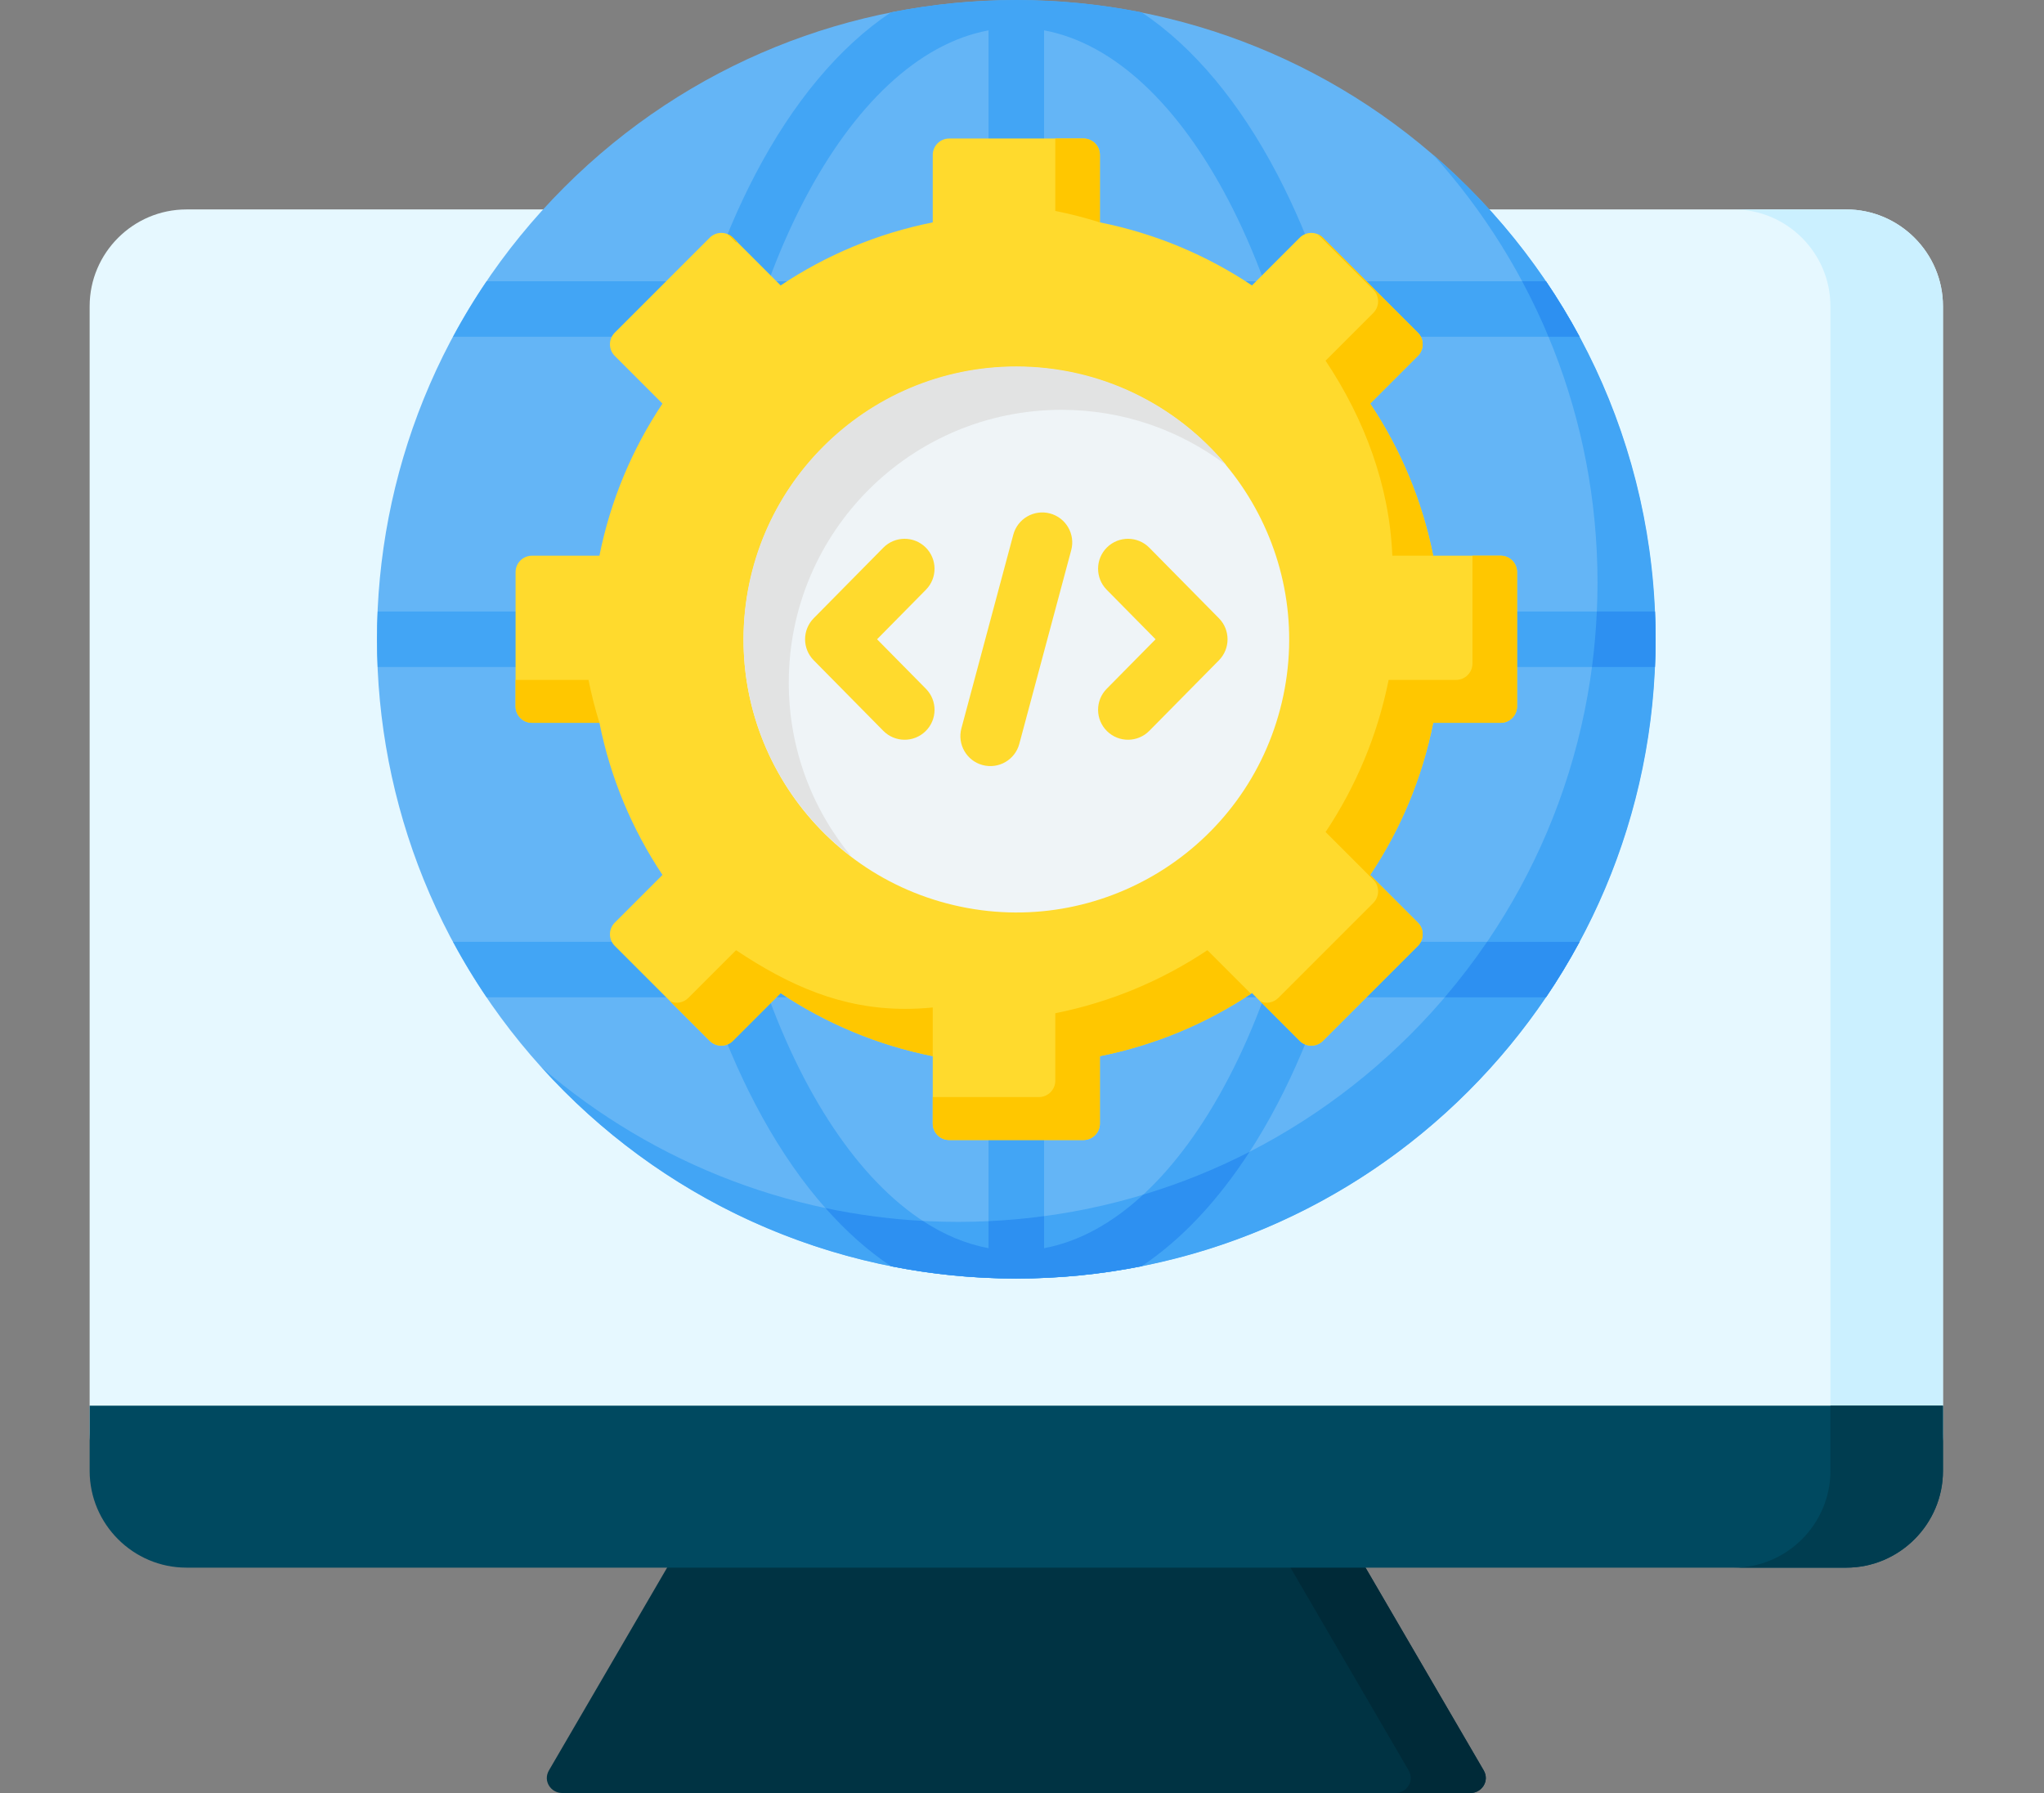
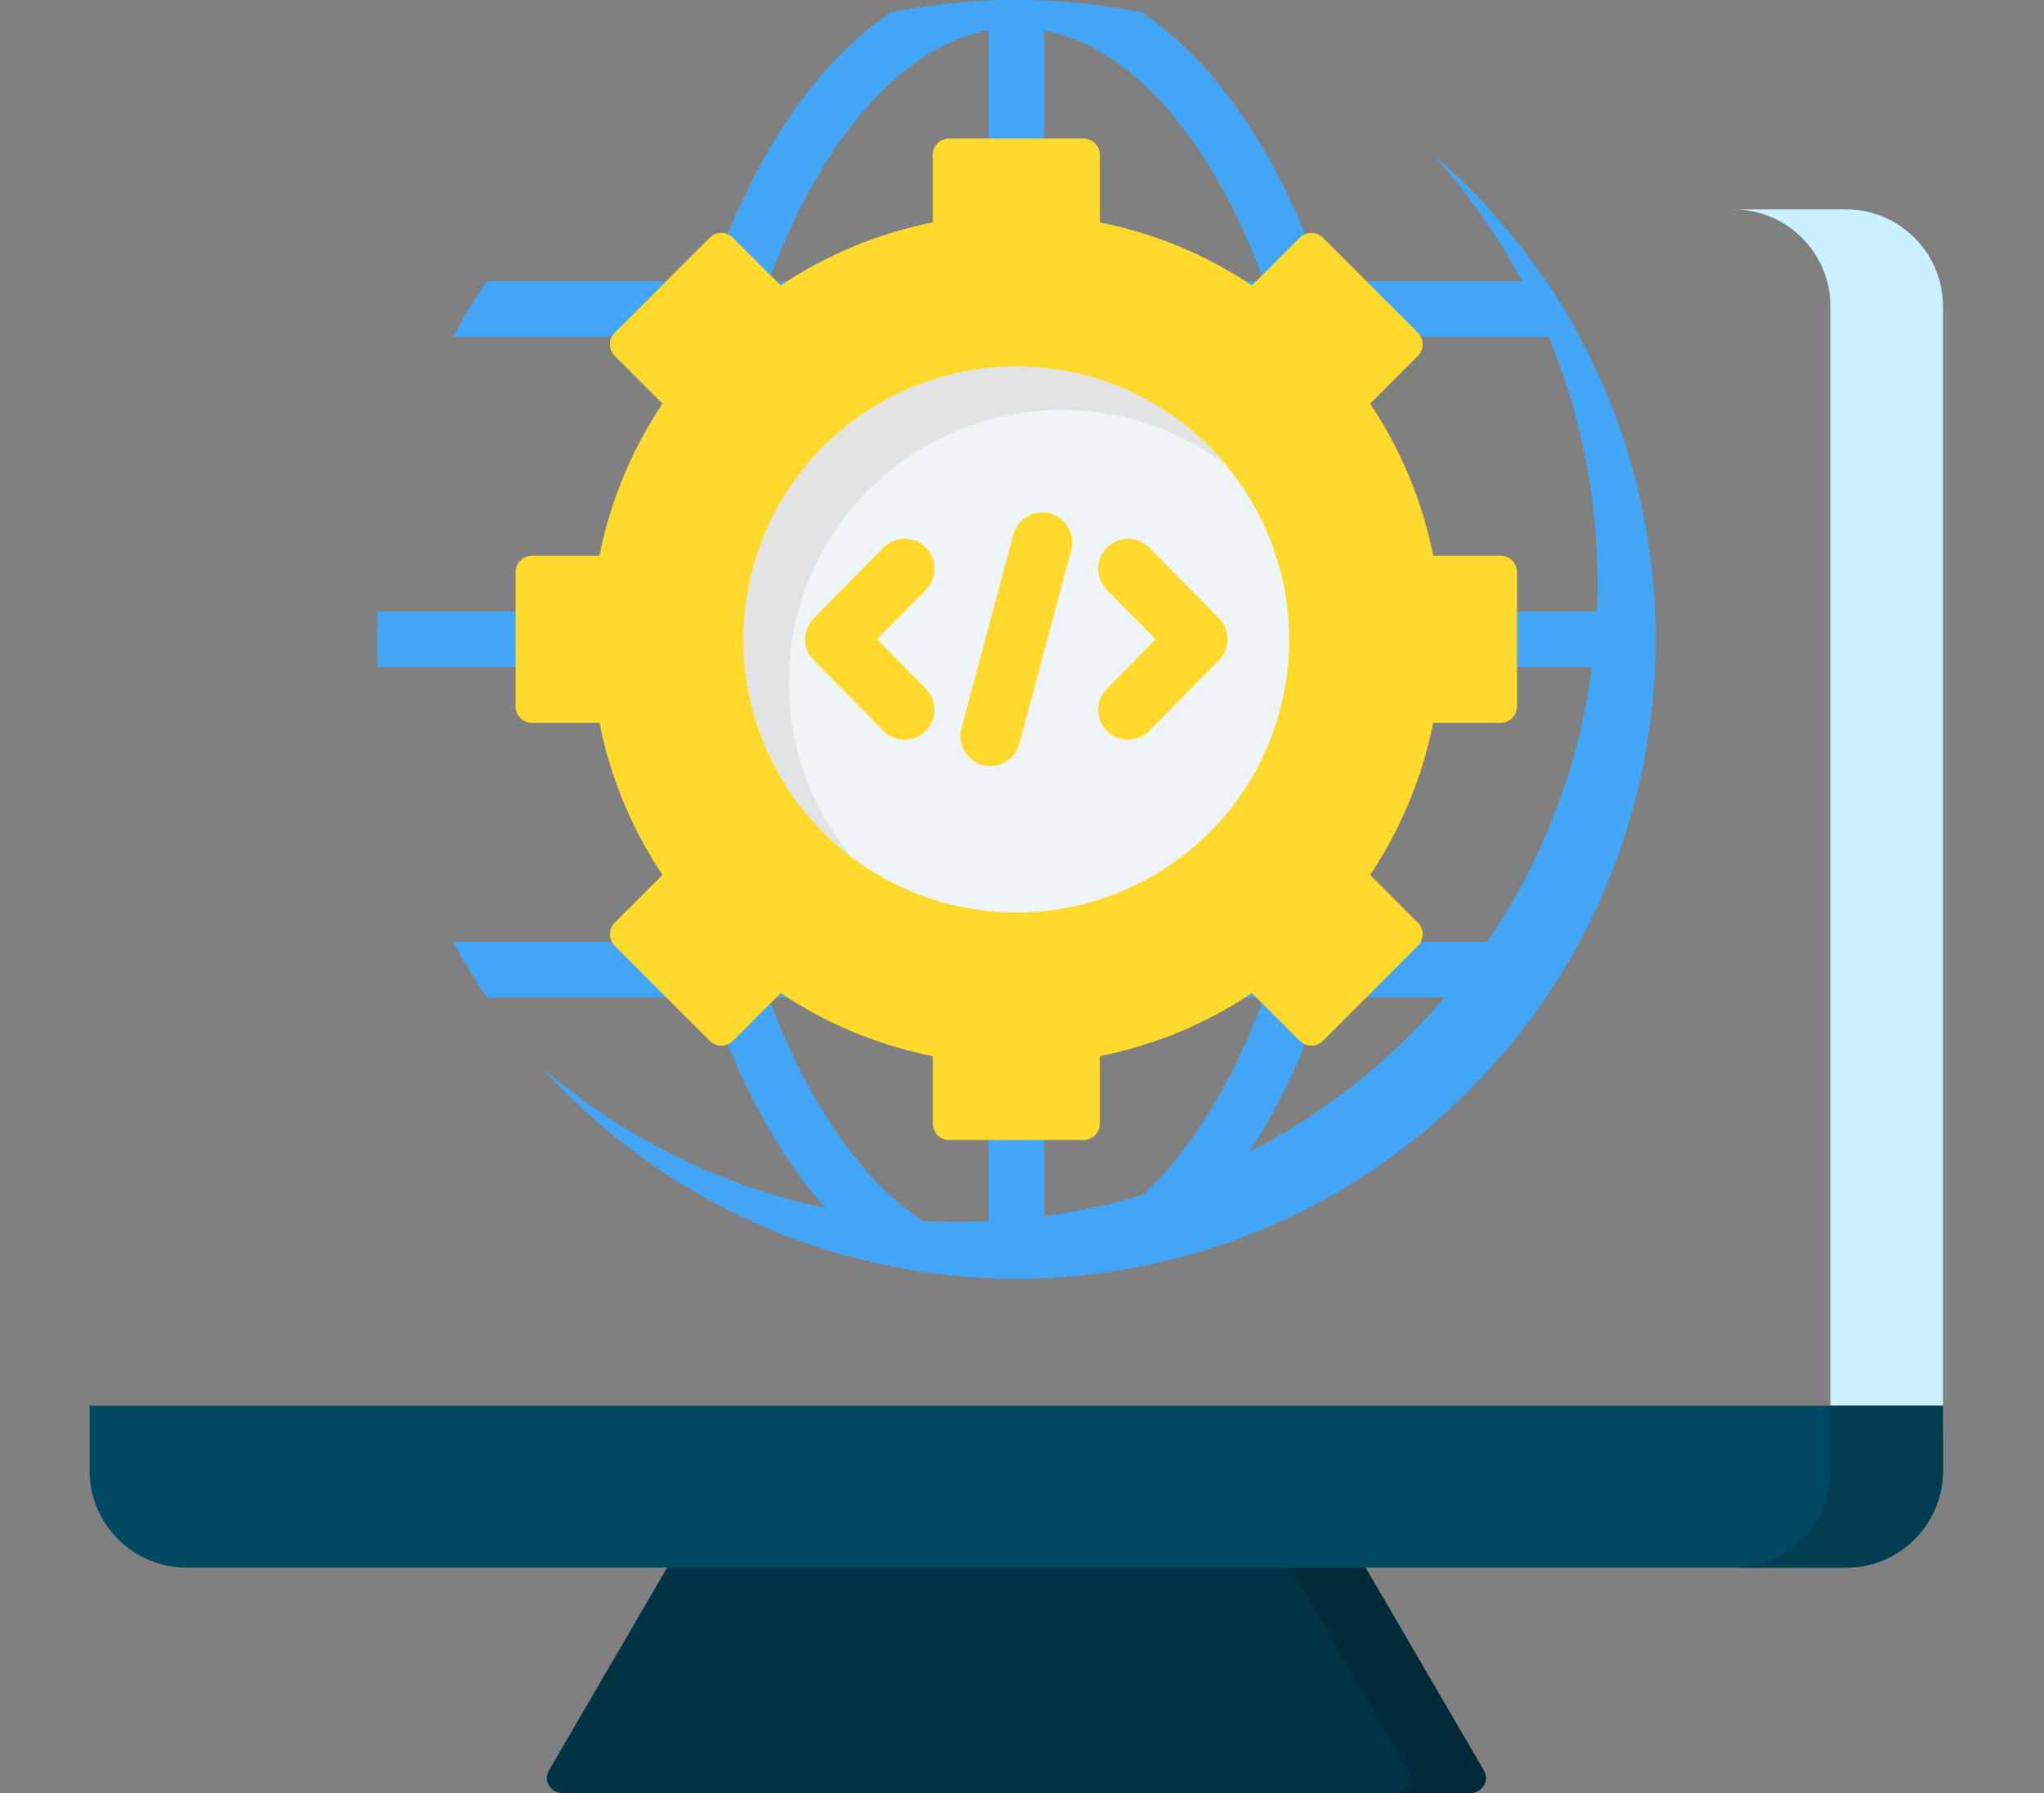
<svg xmlns="http://www.w3.org/2000/svg" width="114" height="100" viewBox="0 0 114 100" fill="none">
  <rect x="0" y="0" width="114" height="100" fill="#808080" stroke="none" />
  <path fill-rule="evenodd" clip-rule="evenodd" d="M74.503 84.589L38.595 85.049L30.617 98.739C30.266 99.341 30.74 100 31.341 100H82.024C82.625 100 83.099 99.341 82.749 98.739L74.503 84.589Z" fill="#003343" />
  <path fill-rule="evenodd" clip-rule="evenodd" d="M74.503 84.589L70.349 84.642L78.564 98.739C78.914 99.341 78.44 100 77.839 100H82.024C82.625 100 83.099 99.341 82.749 98.739L74.503 84.589Z" fill="#002A38" />
-   <path fill-rule="evenodd" clip-rule="evenodd" d="M102.969 11.681C105.937 11.681 108.365 14.109 108.365 17.077V79.944C108.365 82.912 105.937 85.34 102.969 85.34H10.396C7.429 85.34 5 82.912 5 79.944V17.077C5 14.109 7.428 11.681 10.396 11.681H102.969Z" fill="#E6F8FF" />
  <path fill-rule="evenodd" clip-rule="evenodd" d="M102.969 11.681C105.937 11.681 108.365 14.109 108.365 17.077V79.944C108.365 82.912 105.937 85.34 102.969 85.34H96.692C99.659 85.34 102.088 82.912 102.088 79.944V17.077C102.088 14.109 99.66 11.681 96.692 11.681L102.969 11.681Z" fill="#CBF0FF" />
  <path fill-rule="evenodd" clip-rule="evenodd" d="M108.365 78.397H5V82.036C5 85.004 7.428 87.432 10.396 87.432H102.969C105.937 87.432 108.365 85.004 108.365 82.036V78.397H108.365Z" fill="#004960" />
  <path fill-rule="evenodd" clip-rule="evenodd" d="M108.365 78.397H102.088V82.036C102.088 85.004 99.66 87.433 96.692 87.433H102.969C105.937 87.433 108.365 85.004 108.365 82.036V78.397Z" fill="#003D50" />
-   <path d="M81.88 60.863C95.802 46.941 95.802 24.37 81.88 10.448C67.959 -3.473 45.387 -3.473 31.466 10.448C17.544 24.37 17.544 46.941 31.466 60.863C45.387 74.784 67.959 74.784 81.88 60.863Z" fill="#64B5F6" />
  <path fill-rule="evenodd" clip-rule="evenodd" d="M79.91 8.605C87.517 15.144 92.337 24.835 92.337 35.654C92.337 55.345 76.374 71.308 56.683 71.308C46.182 71.308 36.742 66.767 30.218 59.543C36.457 64.906 44.572 68.148 53.445 68.148C73.136 68.148 89.098 52.186 89.098 32.495C89.098 23.305 85.62 14.927 79.91 8.605Z" fill="#42A5F5" />
  <path fill-rule="evenodd" clip-rule="evenodd" d="M56.683 0C59.075 0 61.412 0.237 63.672 0.687C66.577 2.623 69.155 5.74 71.242 9.729C72.189 11.54 73.038 13.536 73.773 15.685H86.223C86.899 16.682 87.524 17.715 88.098 18.781H74.723C75.988 23.41 76.749 28.605 76.87 34.106H92.301C92.323 34.619 92.337 35.135 92.337 35.654C92.337 36.173 92.323 36.688 92.301 37.202H76.87C76.749 42.702 75.988 47.898 74.723 52.527H88.098C87.524 53.593 86.898 54.626 86.223 55.623H73.773C73.039 57.772 72.189 59.768 71.242 61.579C69.155 65.568 66.577 68.684 63.672 70.621C61.412 71.07 59.075 71.308 56.683 71.308C54.29 71.308 51.954 71.07 49.693 70.621C46.788 68.685 44.211 65.568 42.124 61.579C41.176 59.768 40.327 57.772 39.592 55.623H27.142C26.467 54.626 25.841 53.593 25.268 52.527H38.643C37.378 47.898 36.616 42.703 36.495 37.202H21.064C21.043 36.689 21.029 36.173 21.029 35.654C21.029 35.135 21.043 34.62 21.064 34.106H36.495C36.616 28.606 37.378 23.41 38.643 18.781H25.268C25.841 17.715 26.467 16.682 27.142 15.685H39.593C40.327 13.536 41.176 11.54 42.124 9.729C44.211 5.74 46.788 2.623 49.693 0.687C51.954 0.237 54.291 0 56.683 0ZM58.231 1.692V15.685H70.501C69.904 14.065 69.237 12.55 68.508 11.157C65.759 5.902 62.163 2.423 58.231 1.692ZM58.231 18.781V34.106H73.773C73.647 28.549 72.843 23.341 71.517 18.781H58.231ZM58.231 37.202V52.527H71.517C72.843 47.966 73.647 42.759 73.773 37.202H58.231ZM58.231 69.615C62.163 68.885 65.759 65.405 68.508 60.151C69.238 58.757 69.905 57.242 70.501 55.623H58.231V69.615ZM55.135 69.615V55.623H42.864C43.461 57.242 44.128 58.757 44.857 60.151C47.606 65.405 51.203 68.885 55.135 69.615ZM55.135 52.527V37.202H39.592C39.719 42.759 40.522 47.966 41.848 52.527H55.135ZM55.135 34.106V18.781H41.848C40.522 23.341 39.719 28.548 39.592 34.106H55.135ZM55.135 15.685V1.692C51.203 2.423 47.606 5.902 44.857 11.157C44.128 12.55 43.461 14.065 42.864 15.685H55.135Z" fill="#42A5F5" />
-   <path fill-rule="evenodd" clip-rule="evenodd" d="M86.222 15.685C86.897 16.682 87.524 17.715 88.098 18.781H86.365C85.923 17.722 85.431 16.689 84.893 15.685H86.222ZM92.303 34.106C92.325 34.619 92.337 35.135 92.337 35.654C92.337 36.173 92.323 36.688 92.301 37.202H88.789C88.923 36.183 89.014 35.15 89.06 34.106H92.303ZM88.097 52.527C87.524 53.593 86.898 54.626 86.223 55.623H80.577C81.419 54.636 82.209 53.603 82.941 52.527H88.097ZM63.672 70.621C61.412 71.07 59.075 71.308 56.683 71.308C54.291 71.308 51.955 71.071 49.696 70.622C48.407 69.764 47.184 68.673 46.039 67.377C47.804 67.751 49.618 67.993 51.47 68.094C52.645 68.863 53.873 69.381 55.135 69.615L55.135 68.108C56.179 68.058 57.212 67.964 58.231 67.828V69.615C60.176 69.254 62.038 68.22 63.756 66.632C65.82 66.01 67.806 65.207 69.693 64.239C67.926 66.965 65.895 69.139 63.672 70.621Z" fill="#2D90F1" />
  <path fill-rule="evenodd" clip-rule="evenodd" d="M52.936 7.726H60.43C60.933 7.726 61.343 8.136 61.343 8.639V12.403C64.429 13.018 67.299 14.232 69.826 15.919L72.49 13.256C72.845 12.901 73.425 12.901 73.781 13.256L79.08 18.556C79.436 18.912 79.436 19.492 79.08 19.847L76.417 22.51C78.104 25.038 79.318 27.908 79.933 30.993H83.697C84.2 30.993 84.61 31.403 84.61 31.906V39.401C84.61 39.904 84.2 40.314 83.697 40.314H79.933C79.318 43.4 78.104 46.27 76.417 48.797L79.08 51.46C79.436 51.816 79.436 52.396 79.08 52.752L73.781 58.051C73.425 58.407 72.845 58.407 72.489 58.051L69.826 55.388C67.299 57.075 64.429 58.289 61.343 58.904V62.668C61.343 63.171 60.933 63.581 60.43 63.581H52.935C52.432 63.581 52.022 63.171 52.022 62.668V58.904C48.936 58.289 46.066 57.075 43.539 55.388L40.876 58.051C40.52 58.407 39.94 58.407 39.585 58.051L34.285 52.752C33.93 52.396 33.93 51.816 34.285 51.46L36.948 48.797C35.261 46.27 34.047 43.4 33.432 40.314H29.669C29.166 40.314 28.755 39.904 28.755 39.401V31.906C28.755 31.403 29.166 30.993 29.669 30.993H33.432C34.047 27.907 35.261 25.037 36.948 22.51L34.285 19.847C33.93 19.491 33.93 18.911 34.285 18.555L39.585 13.256C39.94 12.9 40.52 12.9 40.876 13.256L43.539 15.919C46.066 14.232 48.936 13.018 52.022 12.403V8.639C52.022 8.137 52.433 7.726 52.936 7.726Z" fill="#FFDA2D" />
-   <path fill-rule="evenodd" clip-rule="evenodd" d="M58.857 7.726H60.43C60.933 7.726 61.343 8.136 61.343 8.639V12.403C60.532 12.147 59.703 11.933 58.857 11.765V7.726ZM50.481 56.267C46.934 56.267 44.017 54.973 41.052 52.995L38.39 55.657C38.119 55.929 37.717 55.993 37.384 55.851L39.585 58.051C39.94 58.407 40.52 58.407 40.876 58.051L43.539 55.389C46.111 57.106 48.994 58.301 52.023 58.905V56.19C51.516 56.241 51.001 56.267 50.481 56.267ZM77.654 30.994H79.933C79.329 27.964 78.133 25.081 76.418 22.51L79.08 19.847C79.436 19.492 79.436 18.912 79.08 18.556L73.781 13.257C73.697 13.172 73.599 13.107 73.495 13.063L76.594 16.162C76.95 16.518 76.95 17.098 76.594 17.453L73.931 20.116C76.094 23.356 77.499 27.086 77.654 30.994ZM82.124 30.994H83.697C84.2 30.994 84.61 31.404 84.61 31.907V39.401C84.61 39.904 84.2 40.314 83.697 40.314H79.933C79.318 43.4 78.104 46.27 76.418 48.798L79.08 51.461C79.436 51.816 79.436 52.396 79.08 52.752L73.781 58.051C73.425 58.407 72.845 58.407 72.49 58.051L70.289 55.851C70.622 55.993 71.023 55.928 71.295 55.657L76.594 50.358C76.95 50.002 76.95 49.422 76.594 49.067L73.932 46.404C75.618 43.876 76.832 41.006 77.448 37.92H81.211C81.714 37.92 82.124 37.51 82.124 37.007L82.124 30.994ZM69.771 55.425C67.257 57.093 64.406 58.294 61.343 58.905V62.668C61.343 63.171 60.933 63.581 60.43 63.581H52.936C52.433 63.581 52.023 63.171 52.023 62.668V61.187H57.944C58.447 61.187 58.857 60.777 58.857 60.274V56.511C61.943 55.896 64.813 54.682 67.341 52.995L69.771 55.425ZM33.432 40.314H29.668C29.165 40.314 28.755 39.904 28.755 39.401V37.92H32.822C32.985 38.734 33.189 39.533 33.432 40.314ZM40.59 13.063C40.694 13.107 40.791 13.172 40.876 13.257L41.108 13.489L41.052 13.525L40.59 13.063Z" fill="#FFC700" />
  <path d="M71.491 39.176C73.424 31 68.362 22.805 60.186 20.872C52.009 18.939 43.814 24.001 41.882 32.177C39.949 40.354 45.01 48.549 53.187 50.481C61.363 52.414 69.558 47.353 71.491 39.176Z" fill="#EFF4F7" />
  <path fill-rule="evenodd" clip-rule="evenodd" d="M56.683 20.439C61.397 20.439 65.61 22.583 68.401 25.949C65.847 24.009 62.662 22.857 59.208 22.857C50.805 22.857 43.992 29.669 43.992 38.073C43.992 41.762 45.305 45.144 47.489 47.778C43.831 44.999 41.467 40.603 41.467 35.654C41.468 27.251 48.28 20.439 56.683 20.439Z" fill="#E2E3E3" />
  <path fill-rule="evenodd" clip-rule="evenodd" d="M51.643 38.418C52.29 39.075 52.281 40.132 51.624 40.778C50.966 41.425 49.91 41.416 49.263 40.759L45.381 36.824C44.741 36.174 44.743 35.132 45.381 34.483L49.263 30.549C49.909 29.892 50.966 29.883 51.623 30.529C52.281 31.176 52.289 32.232 51.643 32.89L48.916 35.654L51.643 38.418ZM56.515 29.821C56.753 28.929 57.67 28.399 58.562 28.637C59.454 28.876 59.983 29.792 59.745 30.684L56.85 41.487C56.612 42.379 55.696 42.908 54.804 42.67C53.912 42.432 53.382 41.516 53.62 40.623L56.515 29.821ZM64.102 40.759C63.456 41.416 62.399 41.425 61.742 40.778C61.085 40.132 61.076 39.075 61.722 38.418L64.45 35.654L61.722 32.89C61.076 32.233 61.085 31.176 61.742 30.529C62.399 29.883 63.456 29.892 64.103 30.549L67.985 34.484C68.623 35.132 68.625 36.174 67.985 36.825L64.102 40.759Z" fill="#FFDA2D" />
</svg>